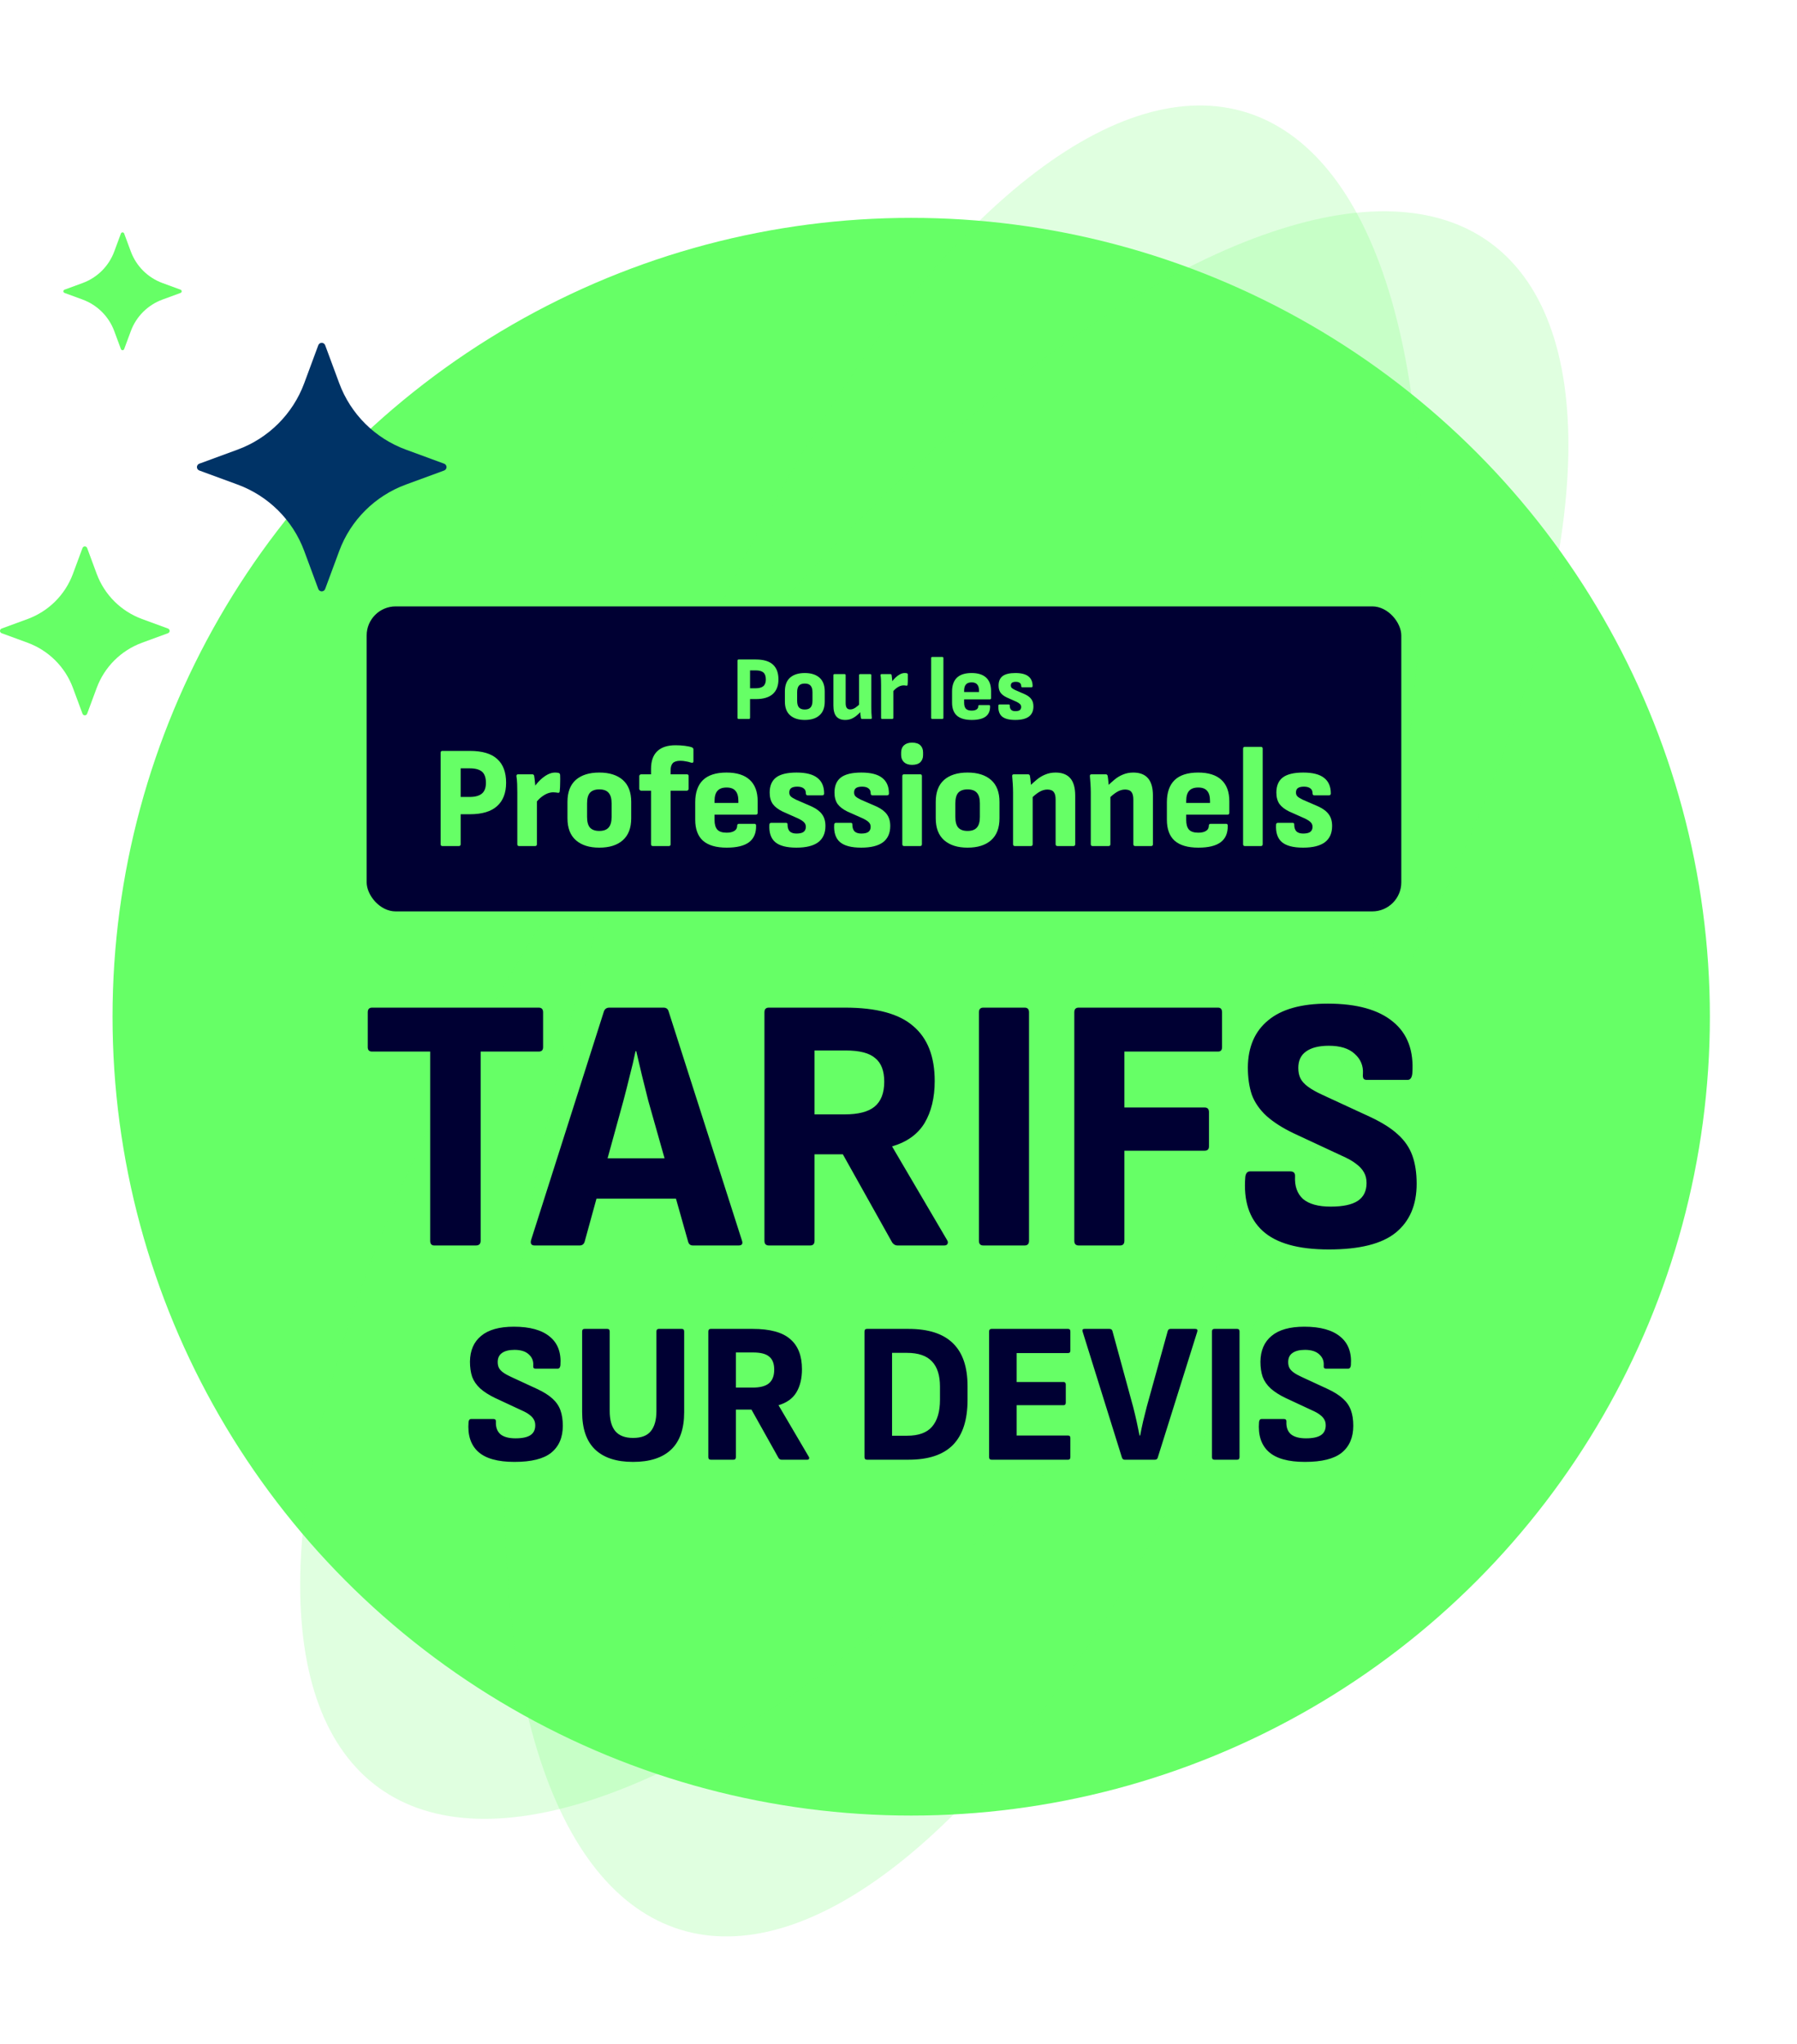
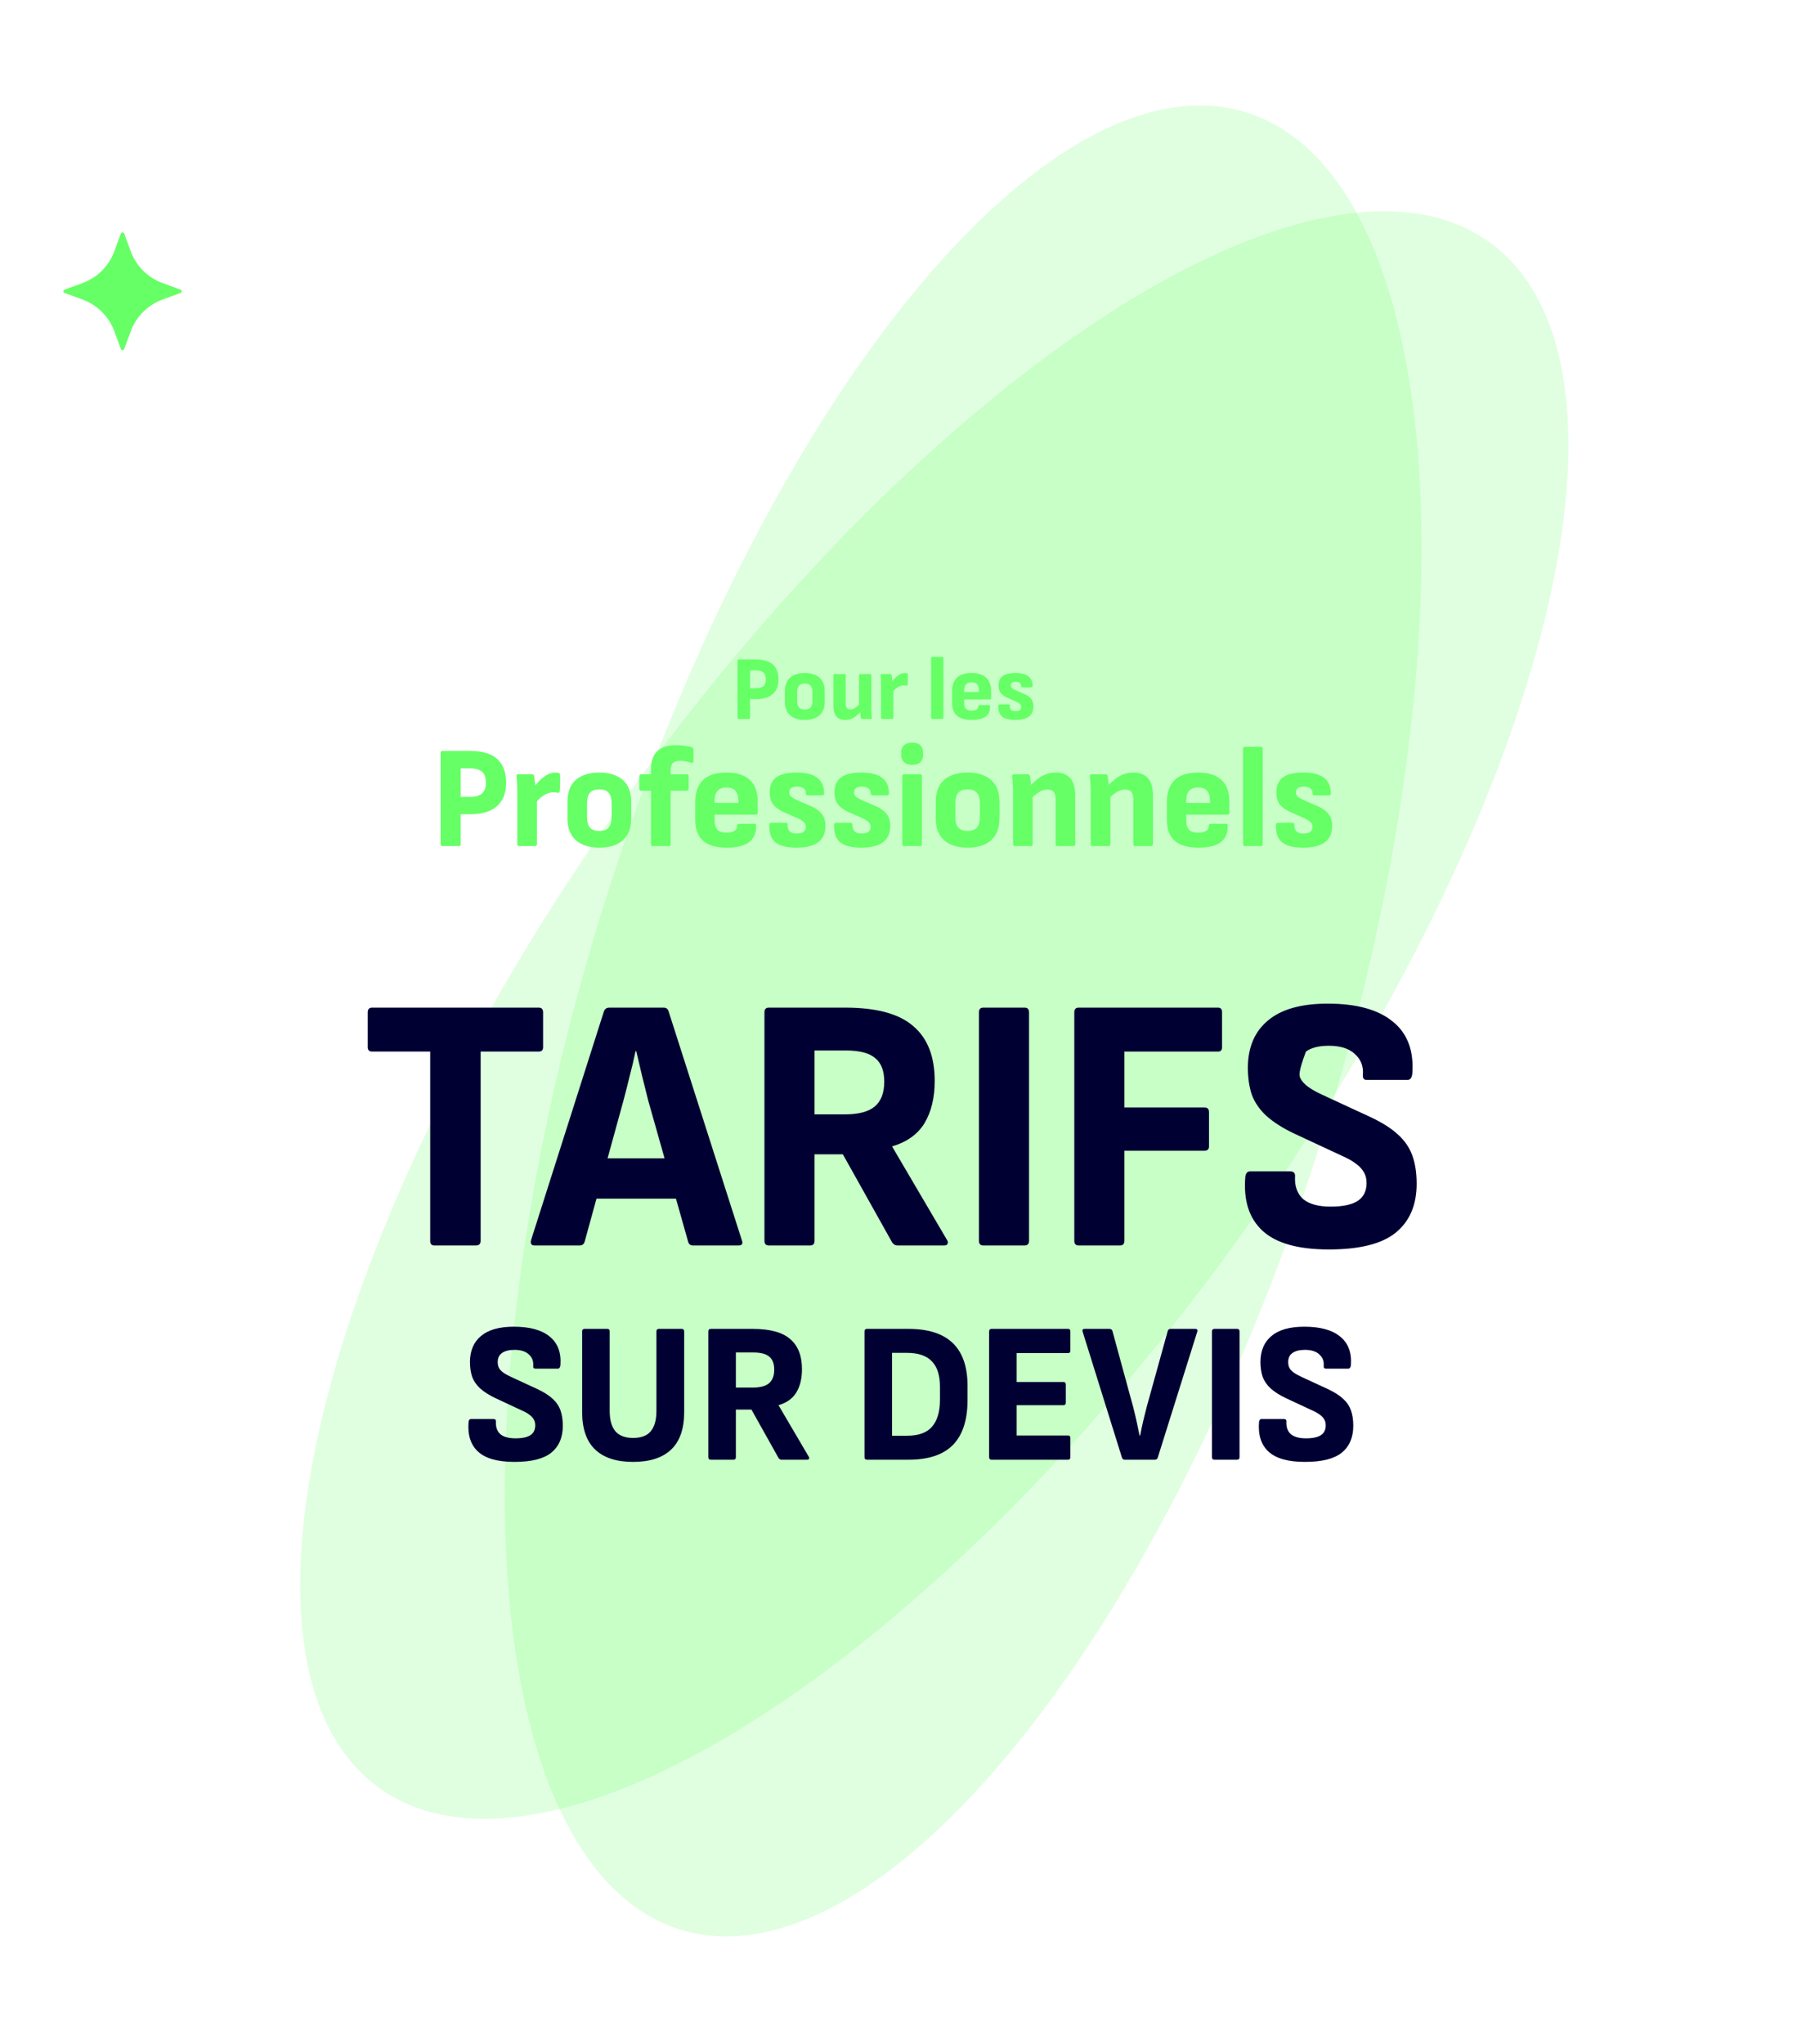
<svg xmlns="http://www.w3.org/2000/svg" width="495" height="563" viewBox="0 0 495 563" fill="none">
-   <circle cx="251" cy="280" r="220" fill="#66FF66" />
  <ellipse cx="257.358" cy="279.548" rx="104" ry="262.093" transform="rotate(35.685 257.358 279.548)" fill="#66FF66" fill-opacity="0.2" />
  <ellipse cx="265.303" cy="281.17" rx="104" ry="262.093" transform="rotate(17.318 265.303 281.17)" fill="#66FF66" fill-opacity="0.2" />
-   <path d="M119.6 343C118.867 343 118.5 342.567 118.5 341.7V289.6H102.5C101.7 289.6 101.3 289.2 101.3 288.4V278.8C101.3 277.933 101.7 277.5 102.5 277.5H148.4C149.2 277.5 149.6 277.933 149.6 278.8V288.4C149.6 289.2 149.2 289.6 148.4 289.6H132.4V341.7C132.4 342.567 131.967 343 131.1 343H119.6ZM147.263 343C146.397 343 146.063 342.533 146.263 341.6L166.363 278.5C166.63 277.833 167.13 277.5 167.863 277.5H182.763C183.497 277.5 183.963 277.833 184.163 278.5L204.363 341.6C204.697 342.533 204.397 343 203.463 343H190.863C190.197 343 189.763 342.667 189.563 342L178.563 303.1C177.963 300.767 177.397 298.5 176.863 296.3C176.33 294.033 175.797 291.767 175.263 289.5H175.063C174.597 291.767 174.063 294.033 173.463 296.3C172.93 298.5 172.363 300.733 171.763 303L161.063 341.9C160.863 342.633 160.397 343 159.663 343H147.263ZM162.263 330.1L164.463 319H185.663L187.963 330.1H162.263ZM211.773 343C210.973 343 210.573 342.567 210.573 341.7V278.8C210.573 277.933 210.973 277.5 211.773 277.5H232.773C241.44 277.5 247.707 279.2 251.573 282.6C255.507 285.933 257.473 290.967 257.473 297.7C257.473 302.3 256.54 306.167 254.673 309.3C252.807 312.367 249.84 314.5 245.773 315.7V315.8L260.873 341.5C261.14 341.9 261.173 342.267 260.973 342.6C260.84 342.867 260.54 343 260.073 343H247.173C246.64 343 246.173 342.733 245.773 342.2L232.173 317.9H224.373V341.7C224.373 342.567 223.973 343 223.173 343H211.773ZM224.373 306.9H232.673C236.407 306.9 239.14 306.2 240.873 304.8C242.673 303.333 243.573 301.033 243.573 297.9C243.573 294.9 242.74 292.733 241.073 291.4C239.473 290 236.773 289.3 232.973 289.3H224.373V306.9ZM270.855 343C270.055 343 269.655 342.567 269.655 341.7V278.8C269.655 277.933 270.055 277.5 270.855 277.5H282.255C283.055 277.5 283.455 277.933 283.455 278.8V341.7C283.455 342.567 283.055 343 282.255 343H270.855ZM297.125 343C296.325 343 295.925 342.567 295.925 341.7V278.8C295.925 277.933 296.325 277.5 297.125 277.5H335.525C336.258 277.5 336.625 277.933 336.625 278.8V288.4C336.625 289.2 336.258 289.6 335.525 289.6H309.725V305H331.825C332.625 305 333.025 305.433 333.025 306.3V315.7C333.025 316.5 332.625 316.9 331.825 316.9H309.725V341.7C309.725 342.567 309.325 343 308.525 343H297.125ZM366.03 344.1C357.63 344.1 351.563 342.4 347.83 339C344.096 335.6 342.496 330.633 343.03 324.1C343.163 323.1 343.596 322.6 344.33 322.6H355.43C356.363 322.6 356.796 323.067 356.73 324C356.596 326.667 357.33 328.733 358.93 330.2C360.596 331.6 363.13 332.3 366.53 332.3C369.93 332.3 372.43 331.767 374.03 330.7C375.63 329.633 376.43 328 376.43 325.8C376.43 324.667 376.196 323.7 375.73 322.9C375.263 322.033 374.53 321.233 373.53 320.5C372.596 319.767 371.296 319.033 369.63 318.3L356.33 312.1C353.263 310.633 350.763 309.033 348.83 307.3C346.963 305.567 345.63 303.633 344.83 301.5C344.096 299.3 343.73 296.767 343.73 293.9C343.796 288.3 345.663 284 349.33 281C352.996 277.933 358.463 276.4 365.73 276.4C373.73 276.4 379.73 278.067 383.73 281.4C387.73 284.667 389.496 289.433 389.03 295.7C388.896 296.833 388.463 297.4 387.73 297.4H376.43C376.096 297.4 375.83 297.3 375.63 297.1C375.43 296.833 375.363 296.367 375.43 295.7C375.563 293.5 374.796 291.667 373.13 290.2C371.53 288.733 369.163 288 366.03 288C363.296 288 361.196 288.533 359.73 289.6C358.33 290.6 357.63 292.1 357.63 294.1C357.63 295.233 357.83 296.2 358.23 297C358.63 297.8 359.33 298.567 360.33 299.3C361.33 300.033 362.63 300.767 364.23 301.5L377.43 307.6C380.696 309.133 383.23 310.733 385.03 312.4C386.896 314.067 388.23 316 389.03 318.2C389.83 320.4 390.23 323 390.23 326C390.23 331.867 388.296 336.367 384.43 339.5C380.63 342.567 374.496 344.1 366.03 344.1Z" fill="#000033" />
+   <path d="M119.6 343C118.867 343 118.5 342.567 118.5 341.7V289.6H102.5C101.7 289.6 101.3 289.2 101.3 288.4V278.8C101.3 277.933 101.7 277.5 102.5 277.5H148.4C149.2 277.5 149.6 277.933 149.6 278.8V288.4C149.6 289.2 149.2 289.6 148.4 289.6H132.4V341.7C132.4 342.567 131.967 343 131.1 343H119.6ZM147.263 343C146.397 343 146.063 342.533 146.263 341.6L166.363 278.5C166.63 277.833 167.13 277.5 167.863 277.5H182.763C183.497 277.5 183.963 277.833 184.163 278.5L204.363 341.6C204.697 342.533 204.397 343 203.463 343H190.863C190.197 343 189.763 342.667 189.563 342L178.563 303.1C177.963 300.767 177.397 298.5 176.863 296.3C176.33 294.033 175.797 291.767 175.263 289.5H175.063C174.597 291.767 174.063 294.033 173.463 296.3C172.93 298.5 172.363 300.733 171.763 303L161.063 341.9C160.863 342.633 160.397 343 159.663 343H147.263ZM162.263 330.1L164.463 319H185.663L187.963 330.1H162.263ZM211.773 343C210.973 343 210.573 342.567 210.573 341.7V278.8C210.573 277.933 210.973 277.5 211.773 277.5H232.773C241.44 277.5 247.707 279.2 251.573 282.6C255.507 285.933 257.473 290.967 257.473 297.7C257.473 302.3 256.54 306.167 254.673 309.3C252.807 312.367 249.84 314.5 245.773 315.7V315.8L260.873 341.5C261.14 341.9 261.173 342.267 260.973 342.6C260.84 342.867 260.54 343 260.073 343H247.173C246.64 343 246.173 342.733 245.773 342.2L232.173 317.9H224.373V341.7C224.373 342.567 223.973 343 223.173 343H211.773ZM224.373 306.9H232.673C236.407 306.9 239.14 306.2 240.873 304.8C242.673 303.333 243.573 301.033 243.573 297.9C243.573 294.9 242.74 292.733 241.073 291.4C239.473 290 236.773 289.3 232.973 289.3H224.373V306.9ZM270.855 343C270.055 343 269.655 342.567 269.655 341.7V278.8C269.655 277.933 270.055 277.5 270.855 277.5H282.255C283.055 277.5 283.455 277.933 283.455 278.8V341.7C283.455 342.567 283.055 343 282.255 343H270.855ZM297.125 343C296.325 343 295.925 342.567 295.925 341.7V278.8C295.925 277.933 296.325 277.5 297.125 277.5H335.525C336.258 277.5 336.625 277.933 336.625 278.8V288.4C336.625 289.2 336.258 289.6 335.525 289.6H309.725V305H331.825C332.625 305 333.025 305.433 333.025 306.3V315.7C333.025 316.5 332.625 316.9 331.825 316.9H309.725V341.7C309.725 342.567 309.325 343 308.525 343H297.125ZM366.03 344.1C357.63 344.1 351.563 342.4 347.83 339C344.096 335.6 342.496 330.633 343.03 324.1C343.163 323.1 343.596 322.6 344.33 322.6H355.43C356.363 322.6 356.796 323.067 356.73 324C356.596 326.667 357.33 328.733 358.93 330.2C360.596 331.6 363.13 332.3 366.53 332.3C369.93 332.3 372.43 331.767 374.03 330.7C375.63 329.633 376.43 328 376.43 325.8C376.43 324.667 376.196 323.7 375.73 322.9C375.263 322.033 374.53 321.233 373.53 320.5C372.596 319.767 371.296 319.033 369.63 318.3L356.33 312.1C353.263 310.633 350.763 309.033 348.83 307.3C346.963 305.567 345.63 303.633 344.83 301.5C344.096 299.3 343.73 296.767 343.73 293.9C343.796 288.3 345.663 284 349.33 281C352.996 277.933 358.463 276.4 365.73 276.4C373.73 276.4 379.73 278.067 383.73 281.4C387.73 284.667 389.496 289.433 389.03 295.7C388.896 296.833 388.463 297.4 387.73 297.4H376.43C376.096 297.4 375.83 297.3 375.63 297.1C375.43 296.833 375.363 296.367 375.43 295.7C375.563 293.5 374.796 291.667 373.13 290.2C371.53 288.733 369.163 288 366.03 288C363.296 288 361.196 288.533 359.73 289.6C357.63 295.233 357.83 296.2 358.23 297C358.63 297.8 359.33 298.567 360.33 299.3C361.33 300.033 362.63 300.767 364.23 301.5L377.43 307.6C380.696 309.133 383.23 310.733 385.03 312.4C386.896 314.067 388.23 316 389.03 318.2C389.83 320.4 390.23 323 390.23 326C390.23 331.867 388.296 336.367 384.43 339.5C380.63 342.567 374.496 344.1 366.03 344.1Z" fill="#000033" />
  <path d="M141.719 402.605C137.099 402.605 133.762 401.67 131.709 399.8C129.656 397.93 128.776 395.198 129.069 391.605C129.142 391.055 129.381 390.78 129.784 390.78H135.889C136.402 390.78 136.641 391.037 136.604 391.55C136.531 393.017 136.934 394.153 137.814 394.96C138.731 395.73 140.124 396.115 141.994 396.115C143.864 396.115 145.239 395.822 146.119 395.235C146.999 394.648 147.439 393.75 147.439 392.54C147.439 391.917 147.311 391.385 147.054 390.945C146.797 390.468 146.394 390.028 145.844 389.625C145.331 389.222 144.616 388.818 143.699 388.415L136.384 385.005C134.697 384.198 133.322 383.318 132.259 382.365C131.232 381.412 130.499 380.348 130.059 379.175C129.656 377.965 129.454 376.572 129.454 374.995C129.491 371.915 130.517 369.55 132.534 367.9C134.551 366.213 137.557 365.37 141.554 365.37C145.954 365.37 149.254 366.287 151.454 368.12C153.654 369.917 154.626 372.538 154.369 375.985C154.296 376.608 154.057 376.92 153.654 376.92H147.439C147.256 376.92 147.109 376.865 146.999 376.755C146.889 376.608 146.852 376.352 146.889 375.985C146.962 374.775 146.541 373.767 145.624 372.96C144.744 372.153 143.442 371.75 141.719 371.75C140.216 371.75 139.061 372.043 138.254 372.63C137.484 373.18 137.099 374.005 137.099 375.105C137.099 375.728 137.209 376.26 137.429 376.7C137.649 377.14 138.034 377.562 138.584 377.965C139.134 378.368 139.849 378.772 140.729 379.175L147.989 382.53C149.786 383.373 151.179 384.253 152.169 385.17C153.196 386.087 153.929 387.15 154.369 388.36C154.809 389.57 155.029 391 155.029 392.65C155.029 395.877 153.966 398.352 151.839 400.075C149.749 401.762 146.376 402.605 141.719 402.605ZM174.382 402.605C169.799 402.605 166.315 401.468 163.932 399.195C161.549 396.922 160.357 393.475 160.357 388.855V366.69C160.357 366.213 160.577 365.975 161.017 365.975H167.287C167.727 365.975 167.947 366.213 167.947 366.69V388.58C167.947 391.037 168.46 392.888 169.487 394.135C170.55 395.382 172.182 396.005 174.382 396.005C176.655 396.005 178.287 395.382 179.277 394.135C180.304 392.888 180.817 391.037 180.817 388.58V366.69C180.817 366.213 181.037 365.975 181.477 365.975H187.802C188.242 365.975 188.462 366.213 188.462 366.69V388.91C188.462 393.493 187.27 396.922 184.887 399.195C182.504 401.468 179.002 402.605 174.382 402.605ZM195.774 402C195.334 402 195.114 401.762 195.114 401.285V366.69C195.114 366.213 195.334 365.975 195.774 365.975H207.324C212.091 365.975 215.538 366.91 217.664 368.78C219.828 370.613 220.909 373.382 220.909 377.085C220.909 379.615 220.396 381.742 219.369 383.465C218.343 385.152 216.711 386.325 214.474 386.985V387.04L222.779 401.175C222.926 401.395 222.944 401.597 222.834 401.78C222.761 401.927 222.596 402 222.339 402H215.244C214.951 402 214.694 401.853 214.474 401.56L206.994 388.195H202.704V401.285C202.704 401.762 202.484 402 202.044 402H195.774ZM202.704 382.145H207.269C209.323 382.145 210.826 381.76 211.779 380.99C212.769 380.183 213.264 378.918 213.264 377.195C213.264 375.545 212.806 374.353 211.889 373.62C211.009 372.85 209.524 372.465 207.434 372.465H202.704V382.145ZM238.797 402C238.357 402 238.137 401.762 238.137 401.285V366.69C238.137 366.213 238.357 365.975 238.797 365.975H250.237C255.737 365.975 259.825 367.295 262.502 369.935C265.179 372.538 266.517 376.462 266.517 381.705V385.555C266.517 391.055 265.179 395.18 262.502 397.93C259.825 400.643 255.755 402 250.292 402H238.797ZM245.727 395.4H249.852C253.005 395.4 255.297 394.575 256.727 392.925C258.194 391.238 258.927 388.763 258.927 385.5V381.87C258.927 378.79 258.194 376.48 256.727 374.94C255.26 373.363 252.95 372.575 249.797 372.575H245.727V395.4ZM273.118 402C272.678 402 272.458 401.762 272.458 401.285V366.69C272.458 366.213 272.678 365.975 273.118 365.975H294.238C294.641 365.975 294.843 366.213 294.843 366.69V371.97C294.843 372.41 294.641 372.63 294.238 372.63H280.048V380.605H292.973C293.376 380.605 293.578 380.843 293.578 381.32V386.27C293.578 386.747 293.376 386.985 292.973 386.985H280.048V395.345H294.238C294.641 395.345 294.843 395.565 294.843 396.005V401.285C294.843 401.762 294.641 402 294.238 402H273.118ZM309.775 402C309.445 402 309.206 401.817 309.06 401.45L298.225 366.745C298.078 366.232 298.243 365.975 298.72 365.975H305.595C306.035 365.975 306.31 366.158 306.42 366.525L312.14 387.48C312.47 388.763 312.781 390.065 313.075 391.385C313.368 392.705 313.643 394.025 313.9 395.345H314.065C314.321 393.988 314.596 392.668 314.89 391.385C315.22 390.065 315.55 388.745 315.88 387.425L321.655 366.58C321.765 366.177 322.021 365.975 322.425 365.975H329.245C329.758 365.975 329.941 366.232 329.795 366.745L318.905 401.45C318.795 401.817 318.538 402 318.135 402H309.775ZM334.51 402C334.07 402 333.85 401.762 333.85 401.285V366.69C333.85 366.213 334.07 365.975 334.51 365.975H340.78C341.22 365.975 341.44 366.213 341.44 366.69V401.285C341.44 401.762 341.22 402 340.78 402H334.51ZM359.463 402.605C354.843 402.605 351.506 401.67 349.453 399.8C347.4 397.93 346.52 395.198 346.813 391.605C346.886 391.055 347.125 390.78 347.528 390.78H353.633C354.146 390.78 354.385 391.037 354.348 391.55C354.275 393.017 354.678 394.153 355.558 394.96C356.475 395.73 357.868 396.115 359.738 396.115C361.608 396.115 362.983 395.822 363.863 395.235C364.743 394.648 365.183 393.75 365.183 392.54C365.183 391.917 365.055 391.385 364.798 390.945C364.541 390.468 364.138 390.028 363.588 389.625C363.075 389.222 362.36 388.818 361.443 388.415L354.128 385.005C352.441 384.198 351.066 383.318 350.003 382.365C348.976 381.412 348.243 380.348 347.803 379.175C347.4 377.965 347.198 376.572 347.198 374.995C347.235 371.915 348.261 369.55 350.278 367.9C352.295 366.213 355.301 365.37 359.298 365.37C363.698 365.37 366.998 366.287 369.198 368.12C371.398 369.917 372.37 372.538 372.113 375.985C372.04 376.608 371.801 376.92 371.398 376.92H365.183C365 376.92 364.853 376.865 364.743 376.755C364.633 376.608 364.596 376.352 364.633 375.985C364.706 374.775 364.285 373.767 363.368 372.96C362.488 372.153 361.186 371.75 359.463 371.75C357.96 371.75 356.805 372.043 355.998 372.63C355.228 373.18 354.843 374.005 354.843 375.105C354.843 375.728 354.953 376.26 355.173 376.7C355.393 377.14 355.778 377.562 356.328 377.965C356.878 378.368 357.593 378.772 358.473 379.175L365.733 382.53C367.53 383.373 368.923 384.253 369.913 385.17C370.94 386.087 371.673 387.15 372.113 388.36C372.553 389.57 372.773 391 372.773 392.65C372.773 395.877 371.71 398.352 369.583 400.075C367.493 401.762 364.12 402.605 359.463 402.605Z" fill="#000033" />
-   <path d="M54.903 129.579L65.424 133.441C73.942 136.568 80.656 143.252 83.797 151.731L87.677 162.206C87.823 162.599 88.2 162.861 88.622 162.861C89.044 162.861 89.421 162.599 89.567 162.206L93.447 151.732C96.588 143.252 103.303 136.568 111.82 133.441L122.342 129.579C122.737 129.434 123 129.058 123 128.638C123 128.219 122.737 127.843 122.342 127.698L111.82 123.834C103.302 120.707 96.588 114.023 93.447 105.544L89.567 95.07C89.421 94.676 89.044 94.414 88.622 94.414C88.2 94.414 87.823 94.676 87.677 95.07L83.797 105.544C80.656 114.023 73.942 120.708 65.424 123.834L54.902 127.698C54.507 127.843 54.244 128.219 54.244 128.638C54.244 129.058 54.507 129.434 54.903 129.579Z" fill="#003366" />
-   <path d="M0.448 174.381L7.599 177.006C13.387 179.131 17.95 183.674 20.085 189.436L22.722 196.554C22.822 196.822 23.078 197 23.364 197C23.651 197 23.907 196.822 24.006 196.554L26.643 189.437C28.778 183.674 33.341 179.131 39.13 177.006L46.28 174.381C46.549 174.282 46.728 174.027 46.728 173.742C46.728 173.457 46.549 173.201 46.28 173.103L39.129 170.478C33.341 168.352 28.778 163.809 26.643 158.047L24.006 150.928C23.907 150.66 23.651 150.482 23.364 150.482C23.078 150.482 22.822 150.66 22.722 150.928L20.085 158.047C17.95 163.81 13.387 168.352 7.599 170.477L0.448 173.103C0.179 173.201 -2.46354e-05 173.457 -2.46604e-05 173.742C-2.46855e-05 174.027 0.179 174.282 0.448 174.381Z" fill="#66FF66" />
  <path d="M17.77 80.67L22.758 82.502C26.796 83.984 29.979 87.152 31.468 91.171L33.308 96.136C33.376 96.323 33.556 96.447 33.755 96.447C33.955 96.447 34.134 96.323 34.203 96.136L36.043 91.171C37.532 87.152 40.715 83.984 44.752 82.502L49.74 80.67C49.928 80.602 50.052 80.423 50.052 80.224C50.052 80.025 49.928 79.847 49.74 79.778L44.752 77.947C40.714 76.464 37.532 73.296 36.042 69.276L34.202 64.311C34.134 64.124 33.955 64 33.755 64C33.555 64 33.376 64.124 33.307 64.311L31.467 69.276C29.978 73.296 26.795 76.464 22.757 77.947L17.769 79.778C17.582 79.847 17.457 80.025 17.457 80.224C17.457 80.423 17.582 80.602 17.77 80.67Z" fill="#66FF66" />
-   <rect x="100" y="166" width="287" height="86" rx="9" fill="#000033" stroke="#66FF66" stroke-width="2" />
  <path d="M203.456 198C203.256 198 203.156 197.892 203.156 197.675V181.95C203.156 181.733 203.256 181.625 203.456 181.625H208.181C210.331 181.625 211.906 182.092 212.906 183.025C213.923 183.942 214.431 185.3 214.431 187.1C214.431 188.85 213.914 190.192 212.881 191.125C211.848 192.058 210.289 192.525 208.206 192.525H206.606V197.675C206.606 197.892 206.506 198 206.306 198H203.456ZM206.606 189.55H208.156C209.089 189.55 209.789 189.358 210.256 188.975C210.723 188.592 210.956 187.975 210.956 187.125C210.956 186.225 210.731 185.583 210.281 185.2C209.831 184.817 209.131 184.625 208.181 184.625H206.606V189.55ZM221.68 198.275C219.964 198.275 218.622 197.85 217.655 197C216.689 196.15 216.205 194.892 216.205 193.225V190.4C216.205 188.733 216.68 187.475 217.63 186.625C218.597 185.775 219.947 185.35 221.68 185.35C223.414 185.35 224.764 185.775 225.73 186.625C226.697 187.475 227.18 188.733 227.18 190.4V193.225C227.18 194.892 226.697 196.15 225.73 197C224.78 197.85 223.43 198.275 221.68 198.275ZM221.68 195.4C222.414 195.4 222.947 195.208 223.28 194.825C223.63 194.442 223.805 193.825 223.805 192.975V190.65C223.805 189.817 223.63 189.208 223.28 188.825C222.947 188.442 222.414 188.25 221.68 188.25C220.964 188.25 220.43 188.442 220.08 188.825C219.747 189.208 219.58 189.817 219.58 190.65V192.975C219.58 193.825 219.747 194.442 220.08 194.825C220.43 195.208 220.964 195.4 221.68 195.4ZM232.816 198.275C231.733 198.275 230.916 197.95 230.366 197.3C229.833 196.65 229.566 195.65 229.566 194.3V185.95C229.566 185.75 229.666 185.65 229.866 185.65H232.641C232.841 185.65 232.941 185.75 232.941 185.95V193.625C232.941 194.225 233.041 194.667 233.241 194.95C233.441 195.233 233.758 195.375 234.191 195.375C234.675 195.375 235.15 195.217 235.616 194.9C236.083 194.583 236.566 194.167 237.066 193.65L237.316 195.775C236.916 196.225 236.483 196.642 236.016 197.025C235.566 197.408 235.075 197.717 234.541 197.95C234.025 198.167 233.45 198.275 232.816 198.275ZM237.491 198C237.308 198 237.191 197.917 237.141 197.75C237.091 197.45 237.05 197.125 237.016 196.775C236.983 196.408 236.958 196.058 236.941 195.725L236.641 194.475V185.95C236.641 185.75 236.741 185.65 236.941 185.65H239.691C239.908 185.65 240.016 185.75 240.016 185.95V194.825C240.016 195.342 240.025 195.833 240.041 196.3C240.058 196.767 240.091 197.217 240.141 197.65C240.175 197.883 240.075 198 239.841 198H237.491ZM243.001 198C242.801 198 242.701 197.892 242.701 197.675V188.775C242.701 188.275 242.693 187.792 242.676 187.325C242.659 186.842 242.618 186.392 242.551 185.975C242.534 185.758 242.634 185.65 242.851 185.65H245.276C245.443 185.65 245.551 185.733 245.601 185.9C245.651 186.2 245.693 186.533 245.726 186.9C245.776 187.267 245.801 187.608 245.801 187.925L246.076 189.275V197.675C246.076 197.892 245.976 198 245.776 198H243.001ZM245.826 190.65L245.626 187.825C245.943 187.375 246.301 186.958 246.701 186.575C247.118 186.192 247.534 185.892 247.951 185.675C248.384 185.458 248.801 185.35 249.201 185.35C249.468 185.35 249.684 185.375 249.851 185.425C250.001 185.492 250.076 185.625 250.076 185.825C250.093 186.225 250.093 186.675 250.076 187.175C250.076 187.658 250.051 188.125 250.001 188.575C249.984 188.792 249.868 188.875 249.651 188.825C249.568 188.808 249.451 188.792 249.301 188.775C249.168 188.758 249.026 188.75 248.876 188.75C248.543 188.75 248.193 188.825 247.826 188.975C247.476 189.125 247.126 189.342 246.776 189.625C246.443 189.892 246.126 190.233 245.826 190.65ZM256.795 198C256.595 198 256.495 197.892 256.495 197.675V181.25C256.495 181.033 256.595 180.925 256.795 180.925H259.57C259.77 180.925 259.87 181.033 259.87 181.25V197.675C259.87 197.892 259.77 198 259.57 198H256.795ZM267.675 198.275C265.842 198.275 264.475 197.875 263.575 197.075C262.692 196.275 262.25 195.075 262.25 193.475V190.45C262.25 188.783 262.692 187.517 263.575 186.65C264.475 185.783 265.825 185.35 267.625 185.35C269.392 185.35 270.725 185.767 271.625 186.6C272.542 187.433 273 188.667 273 190.3V192.275C273 192.492 272.892 192.6 272.675 192.6H265.575V193.525C265.575 194.258 265.734 194.808 266.05 195.175C266.384 195.525 266.917 195.7 267.65 195.7C268.217 195.7 268.659 195.6 268.975 195.4C269.309 195.2 269.475 194.892 269.475 194.475C269.475 194.275 269.584 194.175 269.8 194.175H272.45C272.634 194.175 272.725 194.275 272.725 194.475C272.759 195.758 272.35 196.717 271.5 197.35C270.667 197.967 269.392 198.275 267.675 198.275ZM265.575 190.575H269.675V190.25C269.675 189.45 269.509 188.867 269.175 188.5C268.859 188.117 268.35 187.925 267.65 187.925C266.934 187.925 266.409 188.117 266.075 188.5C265.742 188.867 265.575 189.45 265.575 190.25V190.575ZM279.667 198.275C277.984 198.275 276.767 197.958 276.017 197.325C275.267 196.675 274.934 195.667 275.017 194.3C275.034 194.1 275.142 194 275.342 194H277.867C278.067 194 278.159 194.1 278.142 194.3C278.142 194.817 278.267 195.208 278.517 195.475C278.784 195.725 279.167 195.85 279.667 195.85C280.234 195.85 280.642 195.758 280.892 195.575C281.159 195.375 281.292 195.083 281.292 194.7C281.292 194.383 281.192 194.125 280.992 193.925C280.809 193.725 280.484 193.508 280.017 193.275L277.267 192.05C276.517 191.683 275.959 191.25 275.592 190.75C275.242 190.233 275.067 189.583 275.067 188.8C275.067 187.633 275.434 186.767 276.167 186.2C276.917 185.633 278.092 185.35 279.692 185.35C281.325 185.35 282.525 185.658 283.292 186.275C284.059 186.875 284.442 187.767 284.442 188.95C284.442 189.167 284.325 189.275 284.092 189.275H281.592C281.392 189.275 281.292 189.142 281.292 188.875C281.292 188.525 281.167 188.258 280.917 188.075C280.667 187.875 280.3 187.775 279.817 187.775C279.35 187.775 279 187.858 278.767 188.025C278.55 188.192 278.442 188.442 278.442 188.775C278.442 189.058 278.525 189.283 278.692 189.45C278.859 189.617 279.167 189.808 279.617 190.025L282.317 191.2C283.134 191.583 283.725 192.033 284.092 192.55C284.475 193.067 284.667 193.733 284.667 194.55C284.667 195.783 284.25 196.717 283.417 197.35C282.584 197.967 281.334 198.275 279.667 198.275ZM121.852 233C121.532 233 121.372 232.827 121.372 232.48V207.32C121.372 206.973 121.532 206.8 121.852 206.8H129.412C132.852 206.8 135.372 207.547 136.972 209.04C138.598 210.507 139.412 212.68 139.412 215.56C139.412 218.36 138.585 220.507 136.932 222C135.278 223.493 132.785 224.24 129.452 224.24H126.892V232.48C126.892 232.827 126.732 233 126.412 233H121.852ZM126.892 219.48H129.372C130.865 219.48 131.985 219.173 132.732 218.56C133.478 217.947 133.852 216.96 133.852 215.6C133.852 214.16 133.492 213.133 132.772 212.52C132.052 211.907 130.932 211.6 129.412 211.6H126.892V219.48ZM142.975 233C142.655 233 142.495 232.827 142.495 232.48V218.24C142.495 217.44 142.482 216.667 142.455 215.92C142.428 215.147 142.362 214.427 142.255 213.76C142.228 213.413 142.388 213.24 142.735 213.24H146.615C146.882 213.24 147.055 213.373 147.135 213.64C147.215 214.12 147.282 214.653 147.335 215.24C147.415 215.827 147.455 216.373 147.455 216.88L147.895 219.04V232.48C147.895 232.827 147.735 233 147.415 233H142.975ZM147.495 221.24L147.175 216.72C147.682 216 148.255 215.333 148.895 214.72C149.562 214.107 150.228 213.627 150.895 213.28C151.588 212.933 152.255 212.76 152.895 212.76C153.322 212.76 153.668 212.8 153.935 212.88C154.175 212.987 154.295 213.2 154.295 213.52C154.322 214.16 154.322 214.88 154.295 215.68C154.295 216.453 154.255 217.2 154.175 217.92C154.148 218.267 153.962 218.4 153.615 218.32C153.482 218.293 153.295 218.267 153.055 218.24C152.842 218.213 152.615 218.2 152.375 218.2C151.842 218.2 151.282 218.32 150.695 218.56C150.135 218.8 149.575 219.147 149.015 219.6C148.482 220.027 147.975 220.573 147.495 221.24ZM165.073 233.44C162.326 233.44 160.179 232.76 158.633 231.4C157.086 230.04 156.313 228.027 156.313 225.36V220.84C156.313 218.173 157.073 216.16 158.593 214.8C160.139 213.44 162.299 212.76 165.073 212.76C167.846 212.76 170.006 213.44 171.553 214.8C173.099 216.16 173.873 218.173 173.873 220.84V225.36C173.873 228.027 173.099 230.04 171.553 231.4C170.033 232.76 167.873 233.44 165.073 233.44ZM165.073 228.84C166.246 228.84 167.099 228.533 167.633 227.92C168.193 227.307 168.473 226.32 168.473 224.96V221.24C168.473 219.907 168.193 218.933 167.633 218.32C167.099 217.707 166.246 217.4 165.073 217.4C163.926 217.4 163.073 217.707 162.513 218.32C161.979 218.933 161.713 219.907 161.713 221.24V224.96C161.713 226.32 161.979 227.307 162.513 227.92C163.073 228.533 163.926 228.84 165.073 228.84ZM179.851 233C179.691 233 179.558 232.96 179.451 232.88C179.371 232.773 179.331 232.64 179.331 232.48V217.76H176.611C176.478 217.76 176.358 217.707 176.251 217.6C176.145 217.493 176.091 217.373 176.091 217.24V213.72C176.091 213.587 176.145 213.48 176.251 213.4C176.358 213.293 176.478 213.24 176.611 213.24H179.331V211.76C179.331 209.6 179.905 207.973 181.051 206.88C182.198 205.787 183.878 205.24 186.091 205.24C186.971 205.24 187.825 205.293 188.651 205.4C189.478 205.507 190.105 205.64 190.531 205.8C190.851 205.907 191.011 206.107 191.011 206.4V209.68C191.011 210.053 190.758 210.16 190.251 210C189.878 209.867 189.438 209.76 188.931 209.68C188.425 209.573 187.918 209.52 187.411 209.52C186.451 209.52 185.758 209.733 185.331 210.16C184.931 210.587 184.731 211.24 184.731 212.12V213.24H189.171C189.518 213.24 189.691 213.4 189.691 213.72V217.24C189.691 217.373 189.638 217.493 189.531 217.6C189.451 217.707 189.331 217.76 189.171 217.76H184.731V232.48C184.731 232.827 184.571 233 184.251 233H179.851ZM200.188 233.44C197.255 233.44 195.068 232.8 193.628 231.52C192.215 230.24 191.508 228.32 191.508 225.76V220.92C191.508 218.253 192.215 216.227 193.628 214.84C195.068 213.453 197.228 212.76 200.108 212.76C202.935 212.76 205.068 213.427 206.508 214.76C207.975 216.093 208.708 218.067 208.708 220.68V223.84C208.708 224.187 208.535 224.36 208.188 224.36H196.828V225.84C196.828 227.013 197.081 227.893 197.588 228.48C198.121 229.04 198.975 229.32 200.148 229.32C201.055 229.32 201.761 229.16 202.268 228.84C202.801 228.52 203.068 228.027 203.068 227.36C203.068 227.04 203.241 226.88 203.588 226.88H207.828C208.121 226.88 208.268 227.04 208.268 227.36C208.321 229.413 207.668 230.947 206.308 231.96C204.975 232.947 202.935 233.44 200.188 233.44ZM196.828 221.12H203.388V220.6C203.388 219.32 203.121 218.387 202.588 217.8C202.081 217.187 201.268 216.88 200.148 216.88C199.001 216.88 198.161 217.187 197.628 217.8C197.095 218.387 196.828 219.32 196.828 220.6V221.12ZM219.375 233.44C216.682 233.44 214.735 232.933 213.535 231.92C212.335 230.88 211.802 229.267 211.935 227.08C211.962 226.76 212.135 226.6 212.455 226.6H216.495C216.815 226.6 216.962 226.76 216.935 227.08C216.935 227.907 217.135 228.533 217.535 228.96C217.962 229.36 218.575 229.56 219.375 229.56C220.282 229.56 220.935 229.413 221.335 229.12C221.762 228.8 221.975 228.333 221.975 227.72C221.975 227.213 221.815 226.8 221.495 226.48C221.202 226.16 220.682 225.813 219.935 225.44L215.535 223.48C214.335 222.893 213.442 222.2 212.855 221.4C212.295 220.573 212.015 219.533 212.015 218.28C212.015 216.413 212.602 215.027 213.775 214.12C214.975 213.213 216.855 212.76 219.415 212.76C222.028 212.76 223.948 213.253 225.175 214.24C226.402 215.2 227.015 216.627 227.015 218.52C227.015 218.867 226.828 219.04 226.455 219.04H222.455C222.135 219.04 221.975 218.827 221.975 218.4C221.975 217.84 221.775 217.413 221.375 217.12C220.975 216.8 220.388 216.64 219.615 216.64C218.868 216.64 218.308 216.773 217.935 217.04C217.588 217.307 217.415 217.707 217.415 218.24C217.415 218.693 217.548 219.053 217.815 219.32C218.082 219.587 218.575 219.893 219.295 220.24L223.615 222.12C224.922 222.733 225.868 223.453 226.455 224.28C227.068 225.107 227.375 226.173 227.375 227.48C227.375 229.453 226.708 230.947 225.375 231.96C224.042 232.947 222.042 233.44 219.375 233.44ZM237.227 233.44C234.533 233.44 232.587 232.933 231.387 231.92C230.187 230.88 229.653 229.267 229.787 227.08C229.813 226.76 229.987 226.6 230.307 226.6H234.347C234.667 226.6 234.813 226.76 234.787 227.08C234.787 227.907 234.987 228.533 235.387 228.96C235.813 229.36 236.427 229.56 237.227 229.56C238.133 229.56 238.787 229.413 239.187 229.12C239.613 228.8 239.827 228.333 239.827 227.72C239.827 227.213 239.667 226.8 239.347 226.48C239.053 226.16 238.533 225.813 237.787 225.44L233.387 223.48C232.187 222.893 231.293 222.2 230.707 221.4C230.147 220.573 229.867 219.533 229.867 218.28C229.867 216.413 230.453 215.027 231.627 214.12C232.827 213.213 234.707 212.76 237.267 212.76C239.88 212.76 241.8 213.253 243.027 214.24C244.253 215.2 244.867 216.627 244.867 218.52C244.867 218.867 244.68 219.04 244.307 219.04H240.307C239.987 219.04 239.827 218.827 239.827 218.4C239.827 217.84 239.627 217.413 239.227 217.12C238.827 216.8 238.24 216.64 237.467 216.64C236.72 216.64 236.16 216.773 235.787 217.04C235.44 217.307 235.267 217.707 235.267 218.24C235.267 218.693 235.4 219.053 235.667 219.32C235.933 219.587 236.427 219.893 237.147 220.24L241.467 222.12C242.773 222.733 243.72 223.453 244.307 224.28C244.92 225.107 245.227 226.173 245.227 227.48C245.227 229.453 244.56 230.947 243.227 231.96C241.893 232.947 239.893 233.44 237.227 233.44ZM249.03 233C248.71 233 248.55 232.827 248.55 232.48V213.72C248.55 213.4 248.71 213.24 249.03 213.24H253.47C253.79 213.24 253.95 213.4 253.95 213.72V232.48C253.95 232.827 253.79 233 253.47 233H249.03ZM251.23 210.64C250.296 210.64 249.563 210.4 249.03 209.92C248.496 209.413 248.23 208.76 248.23 207.96V207.24C248.23 206.387 248.496 205.72 249.03 205.24C249.563 204.76 250.296 204.52 251.23 204.52C252.243 204.52 253.003 204.76 253.51 205.24C254.016 205.72 254.27 206.387 254.27 207.24V207.96C254.27 208.76 254.016 209.413 253.51 209.92C253.003 210.4 252.243 210.64 251.23 210.64ZM266.518 233.44C263.771 233.44 261.625 232.76 260.078 231.4C258.531 230.04 257.758 228.027 257.758 225.36V220.84C257.758 218.173 258.518 216.16 260.038 214.8C261.585 213.44 263.745 212.76 266.518 212.76C269.291 212.76 271.451 213.44 272.998 214.8C274.545 216.16 275.318 218.173 275.318 220.84V225.36C275.318 228.027 274.545 230.04 272.998 231.4C271.478 232.76 269.318 233.44 266.518 233.44ZM266.518 228.84C267.691 228.84 268.545 228.533 269.078 227.92C269.638 227.307 269.918 226.32 269.918 224.96V221.24C269.918 219.907 269.638 218.933 269.078 218.32C268.545 217.707 267.691 217.4 266.518 217.4C265.371 217.4 264.518 217.707 263.958 218.32C263.425 218.933 263.158 219.907 263.158 221.24V224.96C263.158 226.32 263.425 227.307 263.958 227.92C264.518 228.533 265.371 228.84 266.518 228.84ZM291.298 233C290.951 233 290.778 232.827 290.778 232.48V220.16C290.778 219.227 290.604 218.547 290.258 218.12C289.911 217.667 289.324 217.44 288.498 217.44C287.724 217.44 286.951 217.68 286.178 218.16C285.404 218.64 284.631 219.293 283.858 220.12L283.418 216.72C284.111 216 284.818 215.347 285.538 214.76C286.258 214.147 287.044 213.667 287.898 213.32C288.778 212.947 289.738 212.76 290.778 212.76C292.564 212.76 293.911 213.28 294.818 214.32C295.724 215.36 296.178 216.96 296.178 219.12V232.48C296.178 232.827 296.018 233 295.698 233H291.298ZM279.538 233C279.218 233 279.058 232.827 279.058 232.48V218.32C279.058 217.493 279.031 216.68 278.978 215.88C278.924 215.08 278.871 214.387 278.818 213.8C278.764 213.427 278.924 213.24 279.298 213.24H283.178C283.444 213.24 283.618 213.373 283.698 213.64C283.778 214.067 283.844 214.6 283.898 215.24C283.978 215.88 284.031 216.467 284.058 217L284.458 218.8V232.48C284.458 232.827 284.298 233 283.978 233H279.538ZM312.704 233C312.357 233 312.184 232.827 312.184 232.48V220.16C312.184 219.227 312.01 218.547 311.664 218.12C311.317 217.667 310.73 217.44 309.904 217.44C309.13 217.44 308.357 217.68 307.584 218.16C306.81 218.64 306.037 219.293 305.264 220.12L304.824 216.72C305.517 216 306.224 215.347 306.944 214.76C307.664 214.147 308.45 213.667 309.304 213.32C310.184 212.947 311.144 212.76 312.184 212.76C313.97 212.76 315.317 213.28 316.224 214.32C317.13 215.36 317.584 216.96 317.584 219.12V232.48C317.584 232.827 317.424 233 317.104 233H312.704ZM300.944 233C300.624 233 300.464 232.827 300.464 232.48V218.32C300.464 217.493 300.437 216.68 300.384 215.88C300.33 215.08 300.277 214.387 300.224 213.8C300.17 213.427 300.33 213.24 300.704 213.24H304.584C304.85 213.24 305.024 213.373 305.104 213.64C305.184 214.067 305.25 214.6 305.304 215.24C305.384 215.88 305.437 216.467 305.464 217L305.864 218.8V232.48C305.864 232.827 305.704 233 305.384 233H300.944ZM330.11 233.44C327.177 233.44 324.99 232.8 323.55 231.52C322.137 230.24 321.43 228.32 321.43 225.76V220.92C321.43 218.253 322.137 216.227 323.55 214.84C324.99 213.453 327.15 212.76 330.03 212.76C332.857 212.76 334.99 213.427 336.43 214.76C337.897 216.093 338.63 218.067 338.63 220.68V223.84C338.63 224.187 338.457 224.36 338.11 224.36H326.75V225.84C326.75 227.013 327.003 227.893 327.51 228.48C328.043 229.04 328.897 229.32 330.07 229.32C330.977 229.32 331.683 229.16 332.19 228.84C332.723 228.52 332.99 228.027 332.99 227.36C332.99 227.04 333.163 226.88 333.51 226.88H337.75C338.043 226.88 338.19 227.04 338.19 227.36C338.243 229.413 337.59 230.947 336.23 231.96C334.897 232.947 332.857 233.44 330.11 233.44ZM326.75 221.12H333.31V220.6C333.31 219.32 333.043 218.387 332.51 217.8C332.003 217.187 331.19 216.88 330.07 216.88C328.923 216.88 328.083 217.187 327.55 217.8C327.017 218.387 326.75 219.32 326.75 220.6V221.12ZM342.897 233C342.577 233 342.417 232.827 342.417 232.48V206.2C342.417 205.853 342.577 205.68 342.897 205.68H347.337C347.657 205.68 347.817 205.853 347.817 206.2V232.48C347.817 232.827 347.657 233 347.337 233H342.897ZM358.945 233.44C356.252 233.44 354.305 232.933 353.105 231.92C351.905 230.88 351.372 229.267 351.505 227.08C351.532 226.76 351.705 226.6 352.025 226.6H356.065C356.385 226.6 356.532 226.76 356.505 227.08C356.505 227.907 356.705 228.533 357.105 228.96C357.532 229.36 358.145 229.56 358.945 229.56C359.852 229.56 360.505 229.413 360.905 229.12C361.332 228.8 361.545 228.333 361.545 227.72C361.545 227.213 361.385 226.8 361.065 226.48C360.772 226.16 360.252 225.813 359.505 225.44L355.105 223.48C353.905 222.893 353.012 222.2 352.425 221.4C351.865 220.573 351.585 219.533 351.585 218.28C351.585 216.413 352.172 215.027 353.345 214.12C354.545 213.213 356.425 212.76 358.985 212.76C361.599 212.76 363.519 213.253 364.745 214.24C365.972 215.2 366.585 216.627 366.585 218.52C366.585 218.867 366.399 219.04 366.025 219.04H362.025C361.705 219.04 361.545 218.827 361.545 218.4C361.545 217.84 361.345 217.413 360.945 217.12C360.545 216.8 359.959 216.64 359.185 216.64C358.439 216.64 357.879 216.773 357.505 217.04C357.159 217.307 356.985 217.707 356.985 218.24C356.985 218.693 357.119 219.053 357.385 219.32C357.652 219.587 358.145 219.893 358.865 220.24L363.185 222.12C364.492 222.733 365.439 223.453 366.025 224.28C366.639 225.107 366.945 226.173 366.945 227.48C366.945 229.453 366.279 230.947 364.945 231.96C363.612 232.947 361.612 233.44 358.945 233.44Z" fill="#66FF66" />
</svg>